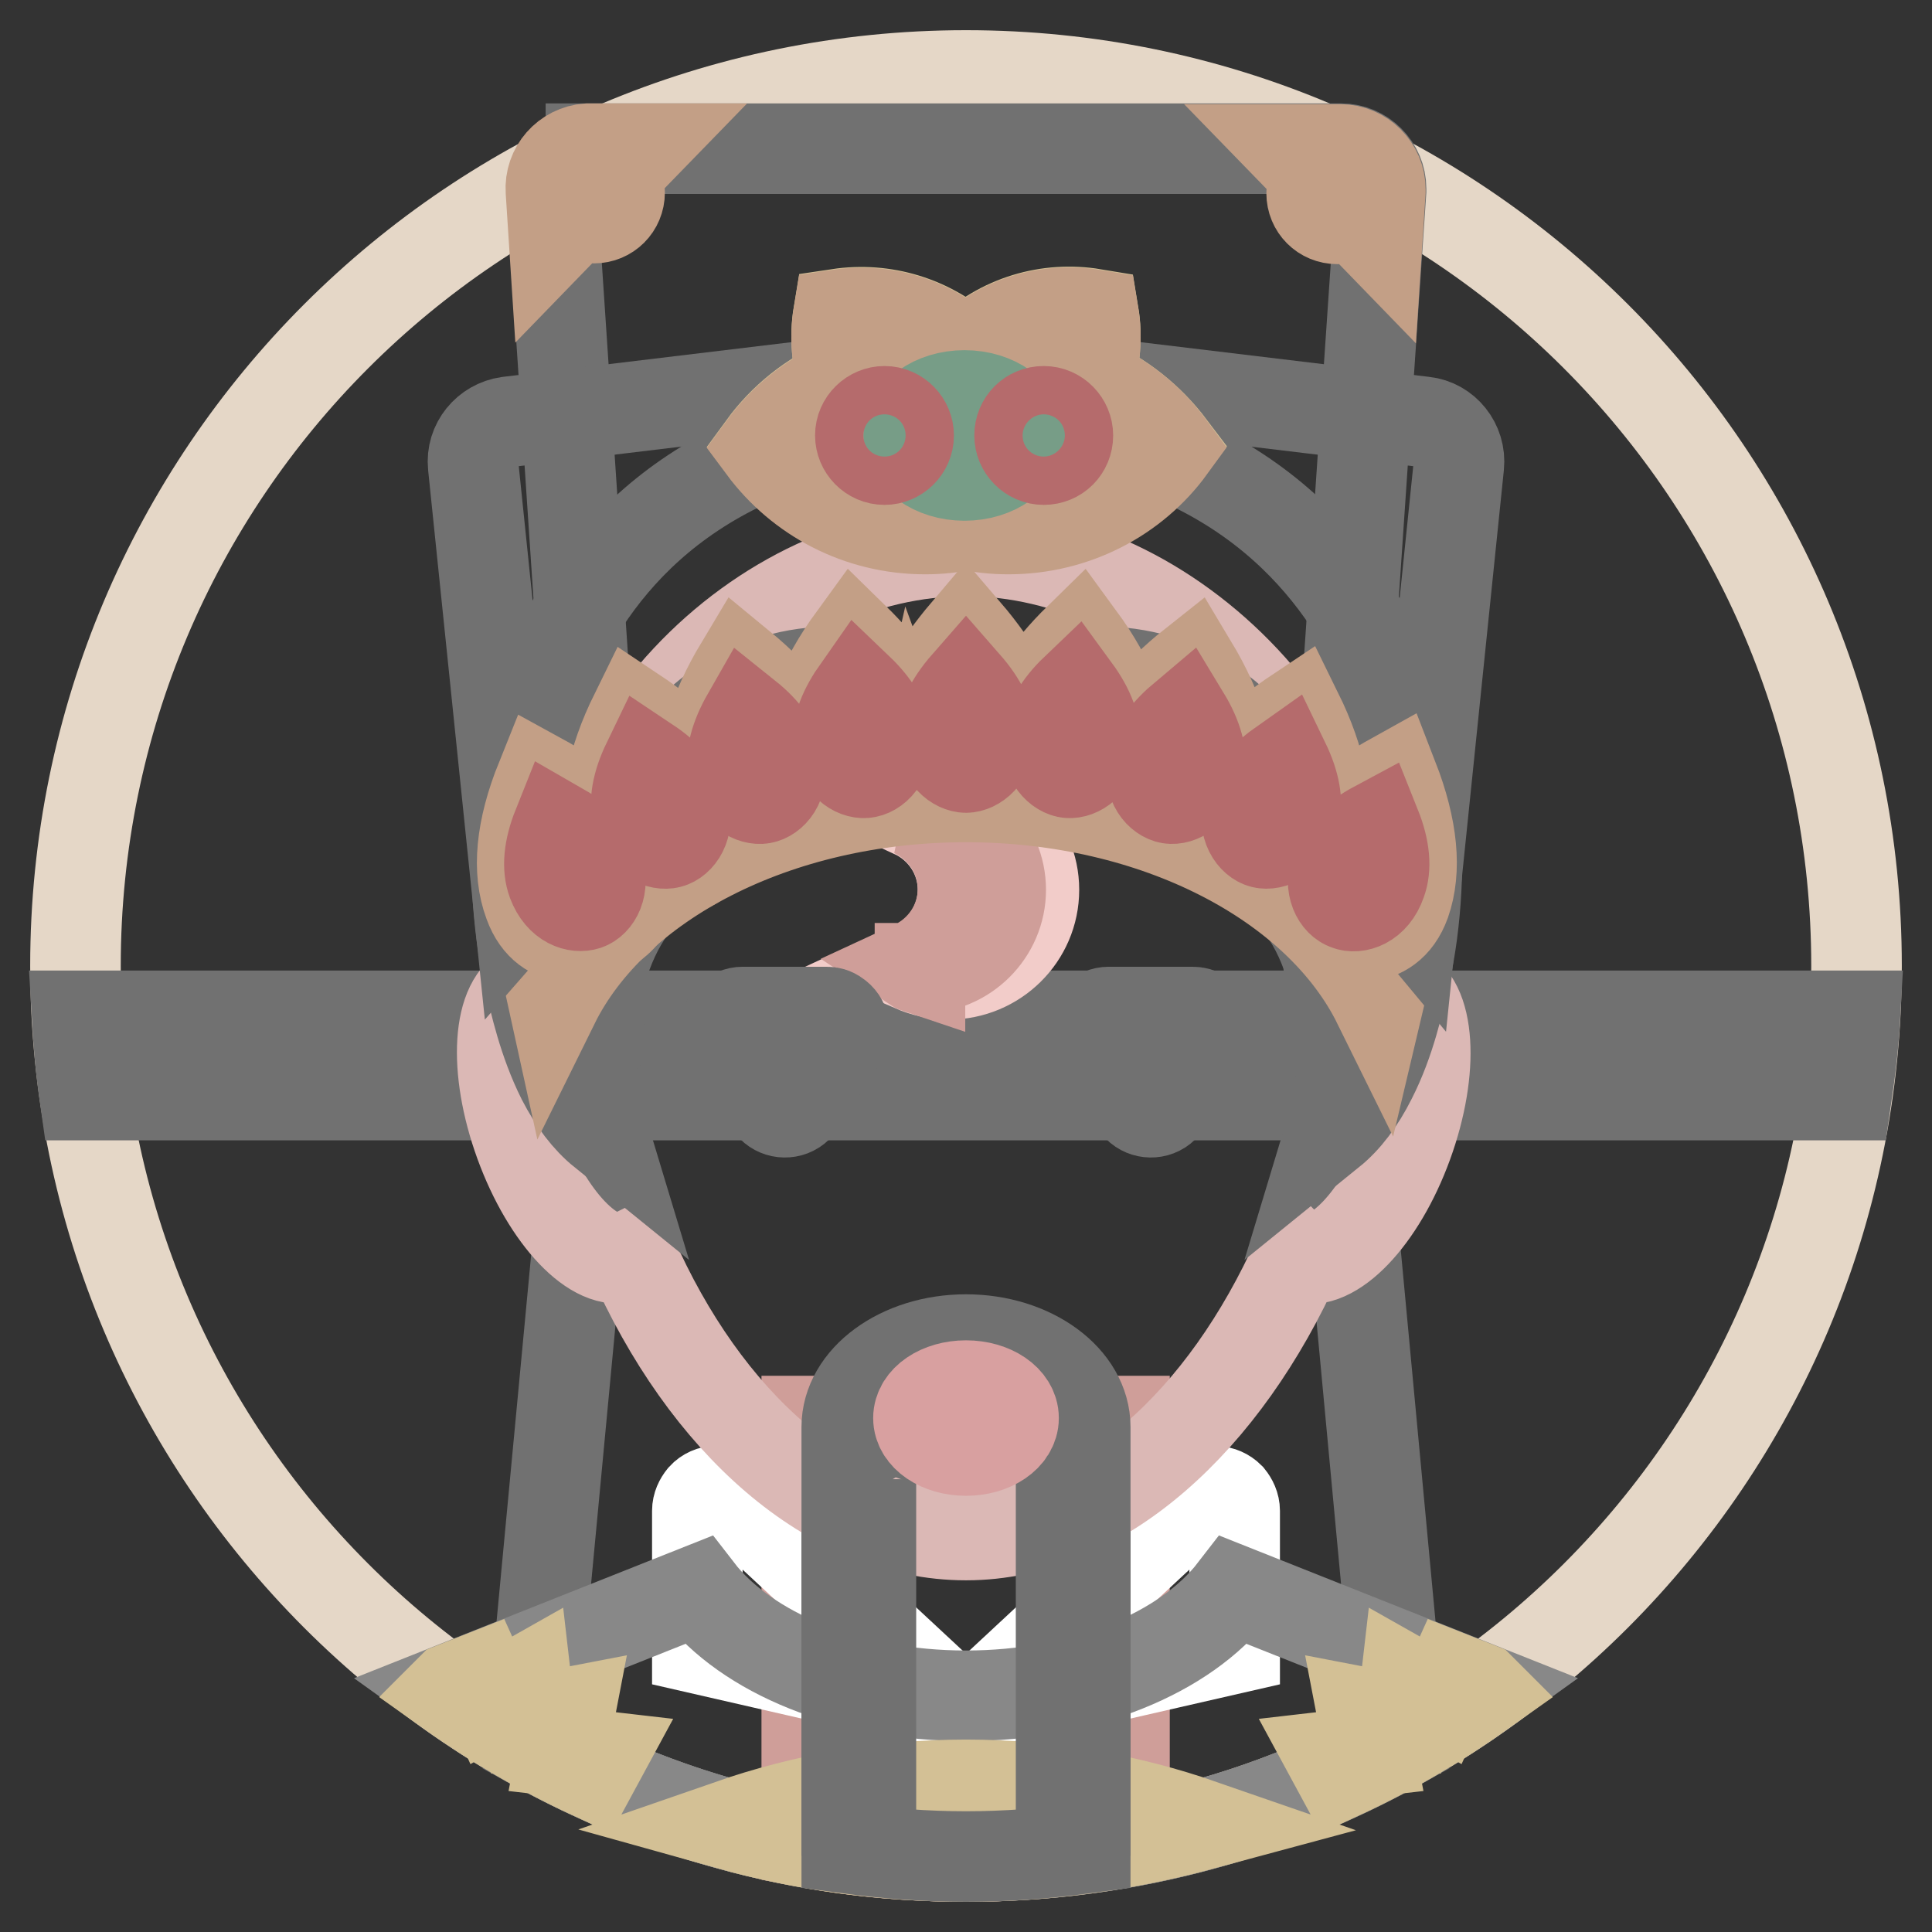
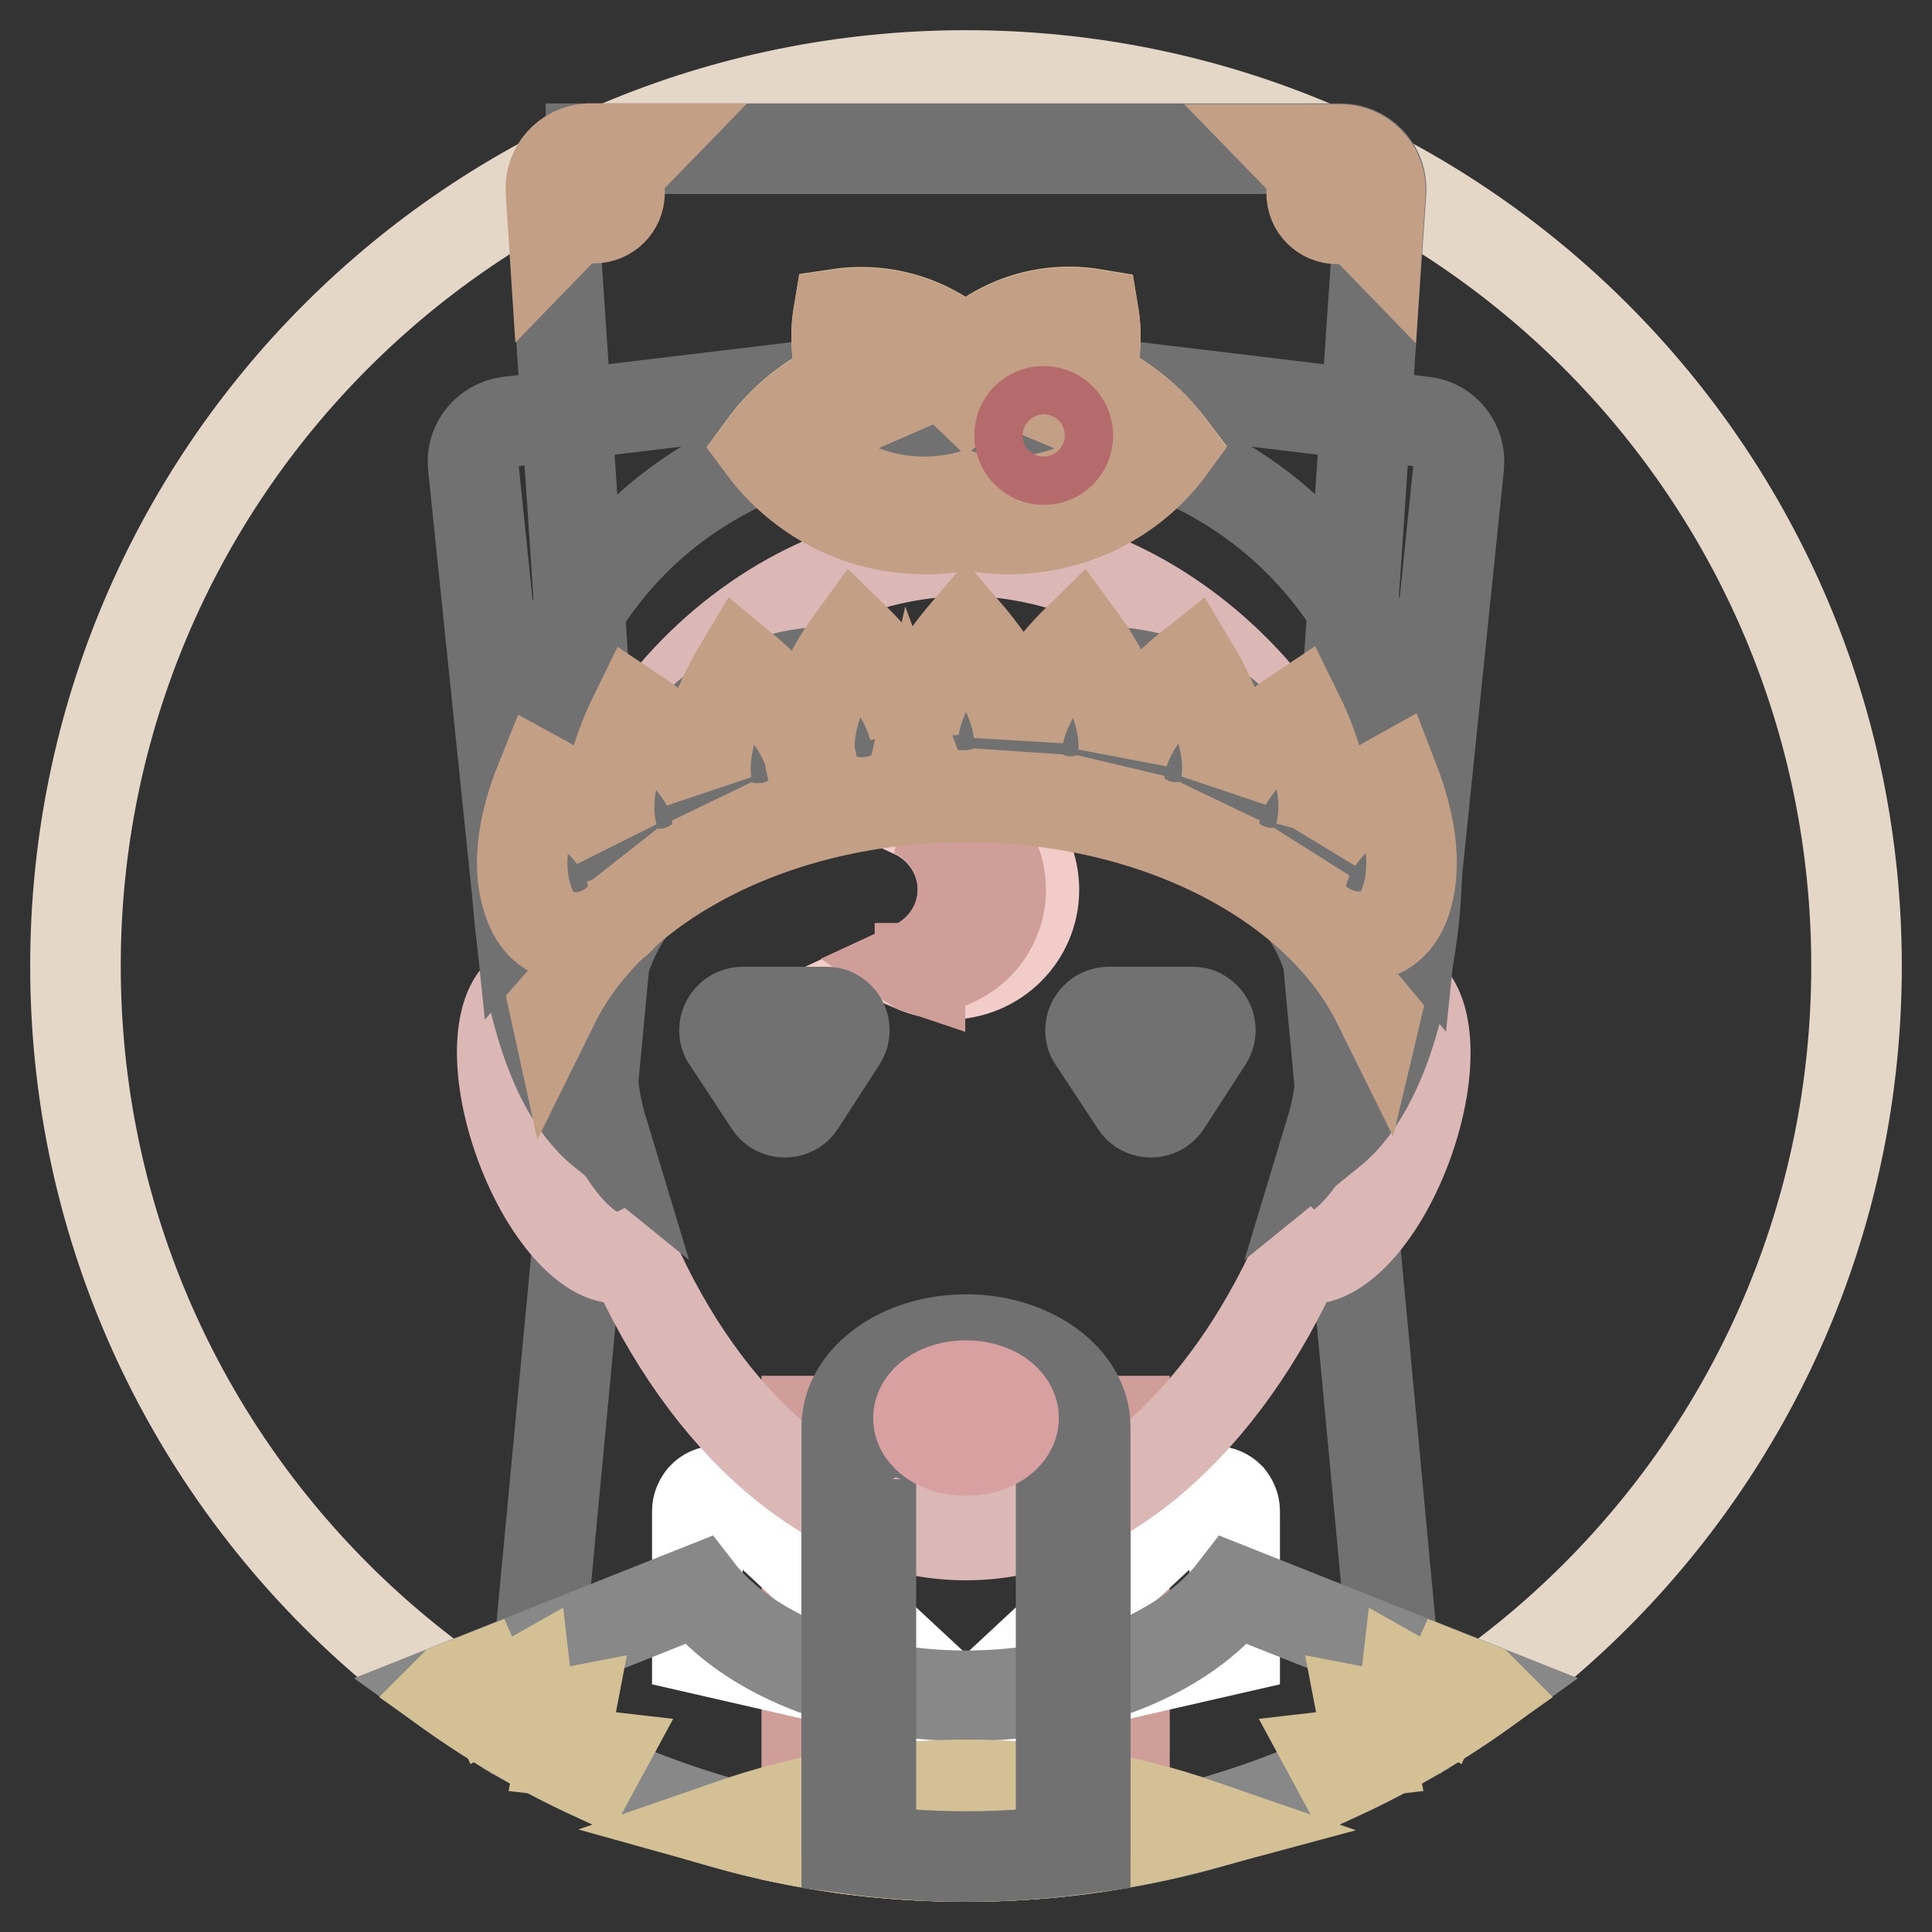
<svg xmlns="http://www.w3.org/2000/svg" version="1.1" x="0px" y="0px" viewBox="0 0 256 256" enable-background="new 0 0 256 256" xml:space="preserve">
  <rect x="0" y="0" width="256" height="256" fill="#333333" stroke="none" />
  <g>
    <path stroke-width="12" fill-opacity="0" stroke="#e5d7c7" d="M10,128c0,65.2,52.8,118,118,118c65.2,0,118-52.8,118-118c0-65.2-52.8-118-118-118C62.8,10,10,62.8,10,128z " />
-     <path stroke-width="12" fill-opacity="0" stroke="#717171" d="M10.2,134.6h235.6c-0.2,3.6-0.6,7.1-1.1,10.5H11.2C10.7,141.6,10.4,138.1,10.2,134.6z" />
    <path stroke-width="12" fill-opacity="0" stroke="#717171" d="M185.7,231c-17.1,9.6-36.7,15-57.7,15c-20.9,0-40.6-5.5-57.7-15l11.9-126.1h91.7L185.7,231z" />
    <path stroke-width="12" fill-opacity="0" stroke="#cf9e99" d="M149.1,244.1c-6.8,1.2-13.9,1.9-21.1,1.9c-7.2,0-14.2-0.6-21.1-1.9v-55.8h42.1V244.1z" />
    <path stroke-width="12" fill-opacity="0" stroke="#ffffff" d="M163.6,200.2v18.2l-34.5,7.9l30.1-28c1.1-1,2.7-0.9,3.7,0.1C163.3,198.9,163.6,199.5,163.6,200.2z  M92.4,200.2c0-0.7,0.3-1.3,0.7-1.8c1-1.1,2.7-1.1,3.7-0.1l30.1,28l-34.5-7.9V200.2z" />
    <path stroke-width="12" fill-opacity="0" stroke="#888888" d="M196.7,223.9C177.4,237.8,153.7,246,128,246c-25.7,0-49.4-8.2-68.7-22.1l33.2-13.2c6.4,8.3,19.9,14,35.5,14 c15.6,0,29.1-5.7,35.5-14L196.7,223.9z" />
    <path stroke-width="12" fill-opacity="0" stroke="#d3c095" d="M96.7,241.8c9.8-3.4,20.3-5.3,31.3-5.3s21.5,1.9,31.3,5.3c-10,2.7-20.5,4.2-31.3,4.2 C117.2,246,106.7,244.6,96.7,241.8z M177.6,235.1l-1.3-2.4l5.2-0.6l-1-5.2l5.2,1l0.6-5.2l4.6,2.6l1.4-3.1l3.8,1.5l0.4,0.4 C190.6,228.3,184.3,232,177.6,235.1L177.6,235.1z M59.5,224.1l0.4-0.4l3.8-1.5l1.4,3.1l4.6-2.6l0.6,5.2l5.2-1l-1,5.2l5.2,0.6 l-1.3,2.4C71.7,232,65.4,228.3,59.5,224.1z" />
    <path stroke-width="12" fill-opacity="0" stroke="#717171" d="M143.8,244.9c-5.2,0.7-10.5,1.1-15.8,1.1c-5.3,0-10.6-0.4-15.8-1.1v-50.3h31.6V244.9z" />
    <path stroke-width="12" fill-opacity="0" stroke="#dbb8b5" d="M75.4,132.1C74.1,98.6,100.8,73,128,73c27,0,53.8,26,52.7,58.7c1.6-0.9,3.1-1.3,4.5-0.8 c4.3,1.6,4.9,10.8,1.3,20.7c-3.6,9.9-10,16.5-14.3,15c-0.1,0-0.2-0.1-0.2-0.1c-9.7,21.7-26.1,36.9-44,36.9c-18,0-34.6-15-44.3-37.1 c-0.2,0.1-0.3,0.2-0.5,0.2c-4.3,1.6-10.7-5.1-14.3-15c-3.6-9.9-3-19.1,1.3-20.7C71.7,130.3,73.5,130.8,75.4,132.1L75.4,132.1z" />
    <path stroke-width="12" fill-opacity="0" stroke="#717171" d="M140.6,194.3c-0.5-6-6-10.7-12.6-10.7c-7,0-12.6,5.2-12.6,11.6c0,0.3,0,0.6,0.1,0.9l-0.1-0.1v43.9h-3.2 v-50.8h0c0-6.4,7.1-11.6,15.8-11.6c8.7,0,15.8,5.2,15.8,11.6c0,0.3,0,0.5,0,0.8v50h-3.2v-43.9V194.3z" />
    <path stroke-width="12" fill-opacity="0" stroke="#f2ccc9" d="M121,128.1c3.9-1.8,6.6-5.7,6.6-10.2s-2.7-8.4-6.6-10.2c1.4-0.6,3-1,4.7-1c6.2,0,11.3,5,11.3,11.2 s-5.1,11.2-11.3,11.2C124,129.1,122.4,128.7,121,128.1z" />
    <path stroke-width="12" fill-opacity="0" stroke="#cf9e99" d="M121.9,128.4c-0.3-0.1-0.6-0.2-0.9-0.4c3.9-1.8,6.6-5.7,6.6-10.2s-2.7-8.4-6.6-10.2c0.3,0,0.7-0.1,1.1-0.1 c5.8,0,10.5,4.7,10.5,10.4c0,5.7-4.7,10.4-10.5,10.4H121.9L121.9,128.4z" />
    <path stroke-width="12" fill-opacity="0" stroke="#717171" d="M176.3,150c1-3.3,1.6-7,1.6-10.9c0-7.4-2-14.1-5.2-18.6c0.8-11.5-4-22.4-13.6-28c-9.6-5.5-21.4-4.3-31,2.2 c-9.6-6.5-21.4-7.7-31-2.2c-9.6,5.5-14.4,16.4-13.6,28c-3.2,4.5-5.2,11.1-5.2,18.6c0,3.9,0.6,7.6,1.6,10.9c-2.1-1.7-3.9-4.1-5.4-7 c-2.5-5-3.6-10.1-4.4-13.5c-3.3-14.6-1.5-33.4,4.4-44.6C81.4,71.4,96,56.1,128,55c32,1,46.6,16.4,53.7,29.8 c6,11.2,7.7,29.9,4.4,44.6c-0.8,3.4-1.9,8.6-4.4,13.5C180.2,145.9,178.4,148.3,176.3,150L176.3,150z" />
    <path stroke-width="12" fill-opacity="0" stroke="#c39f86" d="M182.6,133c-7.9-16-29.4-27.4-54.6-27.4S81.3,117,73.4,133l-2.5-11.4c11.3-15.2,32.7-25.5,57.2-25.5 c24.5,0,45.8,10.2,57.2,25.5L182.6,133z" />
    <path stroke-width="12" fill-opacity="0" stroke="#717171" d="M78.3,19.7h99.4c2.9,0,5.3,2.4,5.3,5.3v0.3L178,98.8H78l-4.9-73.4c-0.2-2.9,2-5.4,4.9-5.6H78.3z" />
    <path stroke-width="12" fill-opacity="0" stroke="#c39f86" d="M182.5,31.6l-3.2-3.3c-0.6,0.4-1.3,0.7-2.1,0.7c-1.9,0-3.4-1.5-3.4-3.4c0-0.8,0.3-1.6,0.8-2.2l-3.5-3.6h6.5 c2.9,0,5.3,2.4,5.3,5.3v0.3L182.5,31.6z M84.8,19.7l-3.5,3.6c0.5,0.6,0.8,1.4,0.8,2.2c0,1.9-1.5,3.4-3.4,3.4 c-0.8,0-1.5-0.3-2.1-0.7l-3.2,3.3l-0.4-6.2c-0.2-2.9,2-5.4,4.9-5.6H84.8z" />
    <path stroke-width="12" fill-opacity="0" stroke="#717171" d="M187.1,121.9C175.3,107.7,153,98,127.5,98c-24.9,0-46.7,9.1-58.7,22.8l-6.1-59.1c-0.3-2.9,1.8-5.4,4.6-5.8 l60.7-7.3l60.7,7.3c2.8,0.3,4.9,2.9,4.6,5.8L187.1,121.9z" />
    <path stroke-width="12" fill-opacity="0" stroke="#d3c095" d="M144.2,50.6c4.4,1.9,8.1,4.9,10.9,8.6c-4.8,6.6-12.7,10.8-21.5,10.8c-1.9,0-3.7-0.2-5.5-0.6 c-1.8,0.4-3.6,0.6-5.5,0.6c-8.8,0-16.6-4.2-21.5-10.8c2.7-3.7,6.4-6.7,10.7-8.5c-0.9-2.9-1.2-6.1-0.7-9.1c6-0.9,12.2,0.9,16.9,5.3 c4.6-4.5,10.9-6.3,16.9-5.3C145.4,44.6,145.1,47.7,144.2,50.6z" />
    <path stroke-width="12" fill-opacity="0" stroke="#c39f86" d="M130.6,49.6l-2.6,2.5l-2.6-2.5c-3-2.9-6.8-4.5-10.9-4.5c0,1.6,0.3,3.1,0.8,4.6l1,3.2l-3,1.3 c-2.8,1.2-5.3,3-7.4,5.2c4.3,4.5,10.2,7.1,16.6,7.1c1.6,0,3.2-0.2,4.8-0.5l0.8-0.2l0.8,0.2c1.6,0.3,3.2,0.5,4.8,0.5 c6.4,0,12.4-2.6,16.6-7.1c-2.1-2.2-4.7-4-7.5-5.2l-3.1-1.3l1-3.2c0.4-1.4,0.7-2.9,0.7-4.5C137.4,45.1,133.6,46.7,130.6,49.6 L130.6,49.6z M155.1,59.3c-4.8,6.6-12.7,10.8-21.5,10.8c-1.9,0-3.7-0.2-5.5-0.6c-1.8,0.4-3.6,0.6-5.5,0.6 c-8.8,0-16.6-4.2-21.5-10.8c2.7-3.7,6.4-6.7,10.7-8.5c-0.9-2.9-1.2-6.1-0.7-9.1c6-0.9,12.2,0.9,16.9,5.3c4.6-4.5,10.9-6.3,16.9-5.3 c0.5,3,0.2,6.1-0.7,9C148.6,52.5,152.3,55.5,155.1,59.3z" />
-     <path stroke-width="12" fill-opacity="0" stroke="#779d87" d="M120.4,57.7c0,2.9,3.3,5.3,7.4,5.3s7.4-2.4,7.4-5.3s-3.3-5.3-7.4-5.3S120.4,54.8,120.4,57.7L120.4,57.7z" />
-     <path stroke-width="12" fill-opacity="0" stroke="#b56b6c" d="M114,57.7c0,1.7,1.4,3.2,3.2,3.2c1.7,0,3.2-1.4,3.2-3.2c0-1.7-1.4-3.2-3.2-3.2 C115.5,54.5,114,55.9,114,57.7z" />
    <path stroke-width="12" fill-opacity="0" stroke="#b56b6c" d="M135.1,57.7c0,1.7,1.4,3.2,3.2,3.2s3.2-1.4,3.2-3.2c0-1.7-1.4-3.2-3.2-3.2S135.1,55.9,135.1,57.7z" />
    <path stroke-width="12" fill-opacity="0" stroke="#c39f86" d="M121.3,101.5c-1,4.4-5.9,4.8-6.3,4.8c-0.5,0.1-7.1,0.6-7.7-6.2c-0.4-4.5,1.5-9.7,5.8-15.6 c4.3,4.2,7,8.2,8,12c0.6-4,3-8.2,6.9-12.8c4.2,4.9,6.6,9.4,7,13.5c0.9-4.1,3.6-8.3,8.1-12.7c4.1,5.6,6,10.7,5.8,15.1 c1.3-3.8,4.3-7.7,9.1-11.5c3.6,6,5.1,11.2,4.5,15.6c1.8-3.2,4.9-6.3,9.4-9.3c3.2,6.5,4.2,11.9,3,16.3c-0.1,0.2-0.1,0.3-0.2,0.5 c2.1-2.9,5.4-5.6,9.9-8.1c2.6,6.7,3.1,12.2,1.6,16.5c-2.3,6.4-8.6,4.2-9,4c-0.5-0.2-6.7-2.4-4.3-8.9l0.3-0.8 c-2.6,2.7-6.5,1.6-6.9,1.5c-0.5-0.1-6.6-1.8-5.2-8c-2.3,2.9-6.4,2.2-6.8,2.1c-0.5-0.1-6.3-1.1-6-7c-1.8,4.1-6.6,3.7-7.1,3.7 c-0.4,0-5.7-0.5-6.4-5.4c-1.3,4.6-6.4,4.6-6.8,4.6C127.6,105.6,122.8,105.6,121.3,101.5L121.3,101.5z M94.9,107.5 c1.3,6.2-4.7,7.8-5.2,8c-0.4,0.1-3.9,1.1-6.5-1.1l0.2,0.4c2.3,6.4-3.9,8.7-4.3,8.9c-0.5,0.2-6.7,2.4-9-4c-1.6-4.3-1.1-9.8,1.6-16.5 c4.2,2.3,7.4,4.9,9.5,7.6c-1.2-4.4-0.2-9.8,3-16.3c4.5,3,7.6,6.1,9.4,9.3c-0.6-4.4,0.9-9.6,4.5-15.6c5.6,4.6,8.8,9.1,9.6,13.5 c1.2,6.7-5.3,7.9-5.8,8C101.3,109.7,97.3,110.4,94.9,107.5L94.9,107.5z" />
-     <path stroke-width="12" fill-opacity="0" stroke="#b56b6c" d="M128,101.7c-1.2,0-3.2-1.3-3.2-4.3c0-2,1.1-4.3,3.2-6.7c2.1,2.4,3.2,4.7,3.2,6.7 C131.2,100.4,129.2,101.7,128,101.7z M141.6,102.4c-1.2-0.1-3-1.6-2.8-4.6c0.2-2,1.4-4.2,3.7-6.4c1.9,2.6,2.7,4.9,2.6,7 C144.9,101.4,142.8,102.5,141.6,102.4z M155,105.8c-1.2-0.2-2.9-1.8-2.3-4.8c0.3-2,1.8-4,4.3-6.1c1.7,2.8,2.3,5.2,2,7.2 C158.3,105,156.2,106,155,105.8L155,105.8z M167.3,111.7c-1.2-0.3-2.7-2.1-1.9-5c0.5-2,2.1-3.8,4.8-5.7c1.4,2.9,1.8,5.3,1.3,7.3 C170.7,111.2,168.5,112,167.3,111.7z M178.5,119.9c-1.2-0.4-2.5-2.3-1.5-5.2c0.7-1.9,2.5-3.7,5.3-5.2c1.2,3,1.4,5.5,0.7,7.4 C182,119.8,179.7,120.4,178.5,119.9z M77.7,119.9c-1.2,0.4-3.4-0.1-4.5-3c-0.7-1.9-0.5-4.4,0.7-7.4c2.8,1.6,4.6,3.3,5.3,5.2 C80.2,117.6,78.9,119.5,77.7,119.9z M88.7,111.7c-1.2,0.3-3.4-0.4-4.2-3.4c-0.5-2-0.1-4.4,1.3-7.3c2.7,1.8,4.3,3.7,4.8,5.7 C91.4,109.6,89.9,111.4,88.7,111.7z M101,105.8c-1.2,0.2-3.3-0.7-3.9-3.7c-0.3-2,0.3-4.4,1.9-7.2c2.5,2,3.9,4.1,4.3,6.1 C103.9,104,102.2,105.6,101,105.8z M114.6,102.4c-1.2,0.1-3.3-1-3.5-4.1c-0.2-2,0.7-4.3,2.6-7c2.3,2.2,3.6,4.4,3.7,6.4 C117.7,100.8,115.9,102.3,114.6,102.4z" />
    <path stroke-width="12" fill-opacity="0" stroke="#d8a0a0" d="M121.7,187.9c0,2.4,2.8,4.3,6.3,4.3s6.3-1.9,6.3-4.3s-2.8-4.3-6.3-4.3S121.7,185.5,121.7,187.9z" />
    <path stroke-width="12" fill-opacity="0" stroke="#717171" d="M154.5,146.3c-0.2,0.3-0.4,0.5-0.7,0.7c-1.1,0.7-2.6,0.4-3.3-0.7l-5.6-8.5c-0.3-0.4-0.4-0.8-0.4-1.3 c0-1.3,1.1-2.4,2.4-2.4h11.1c0.5,0,0.9,0.1,1.3,0.4c1.1,0.7,1.4,2.2,0.7,3.3L154.5,146.3L154.5,146.3z M106,146.3 c-0.2,0.3-0.4,0.5-0.7,0.7c-1.1,0.7-2.6,0.4-3.3-0.7l-5.6-8.5c-0.3-0.4-0.4-0.8-0.4-1.3c0-1.3,1.1-2.4,2.4-2.4h11.1 c0.5,0,0.9,0.1,1.3,0.4c1.1,0.7,1.4,2.2,0.7,3.3L106,146.3z" />
  </g>
</svg>